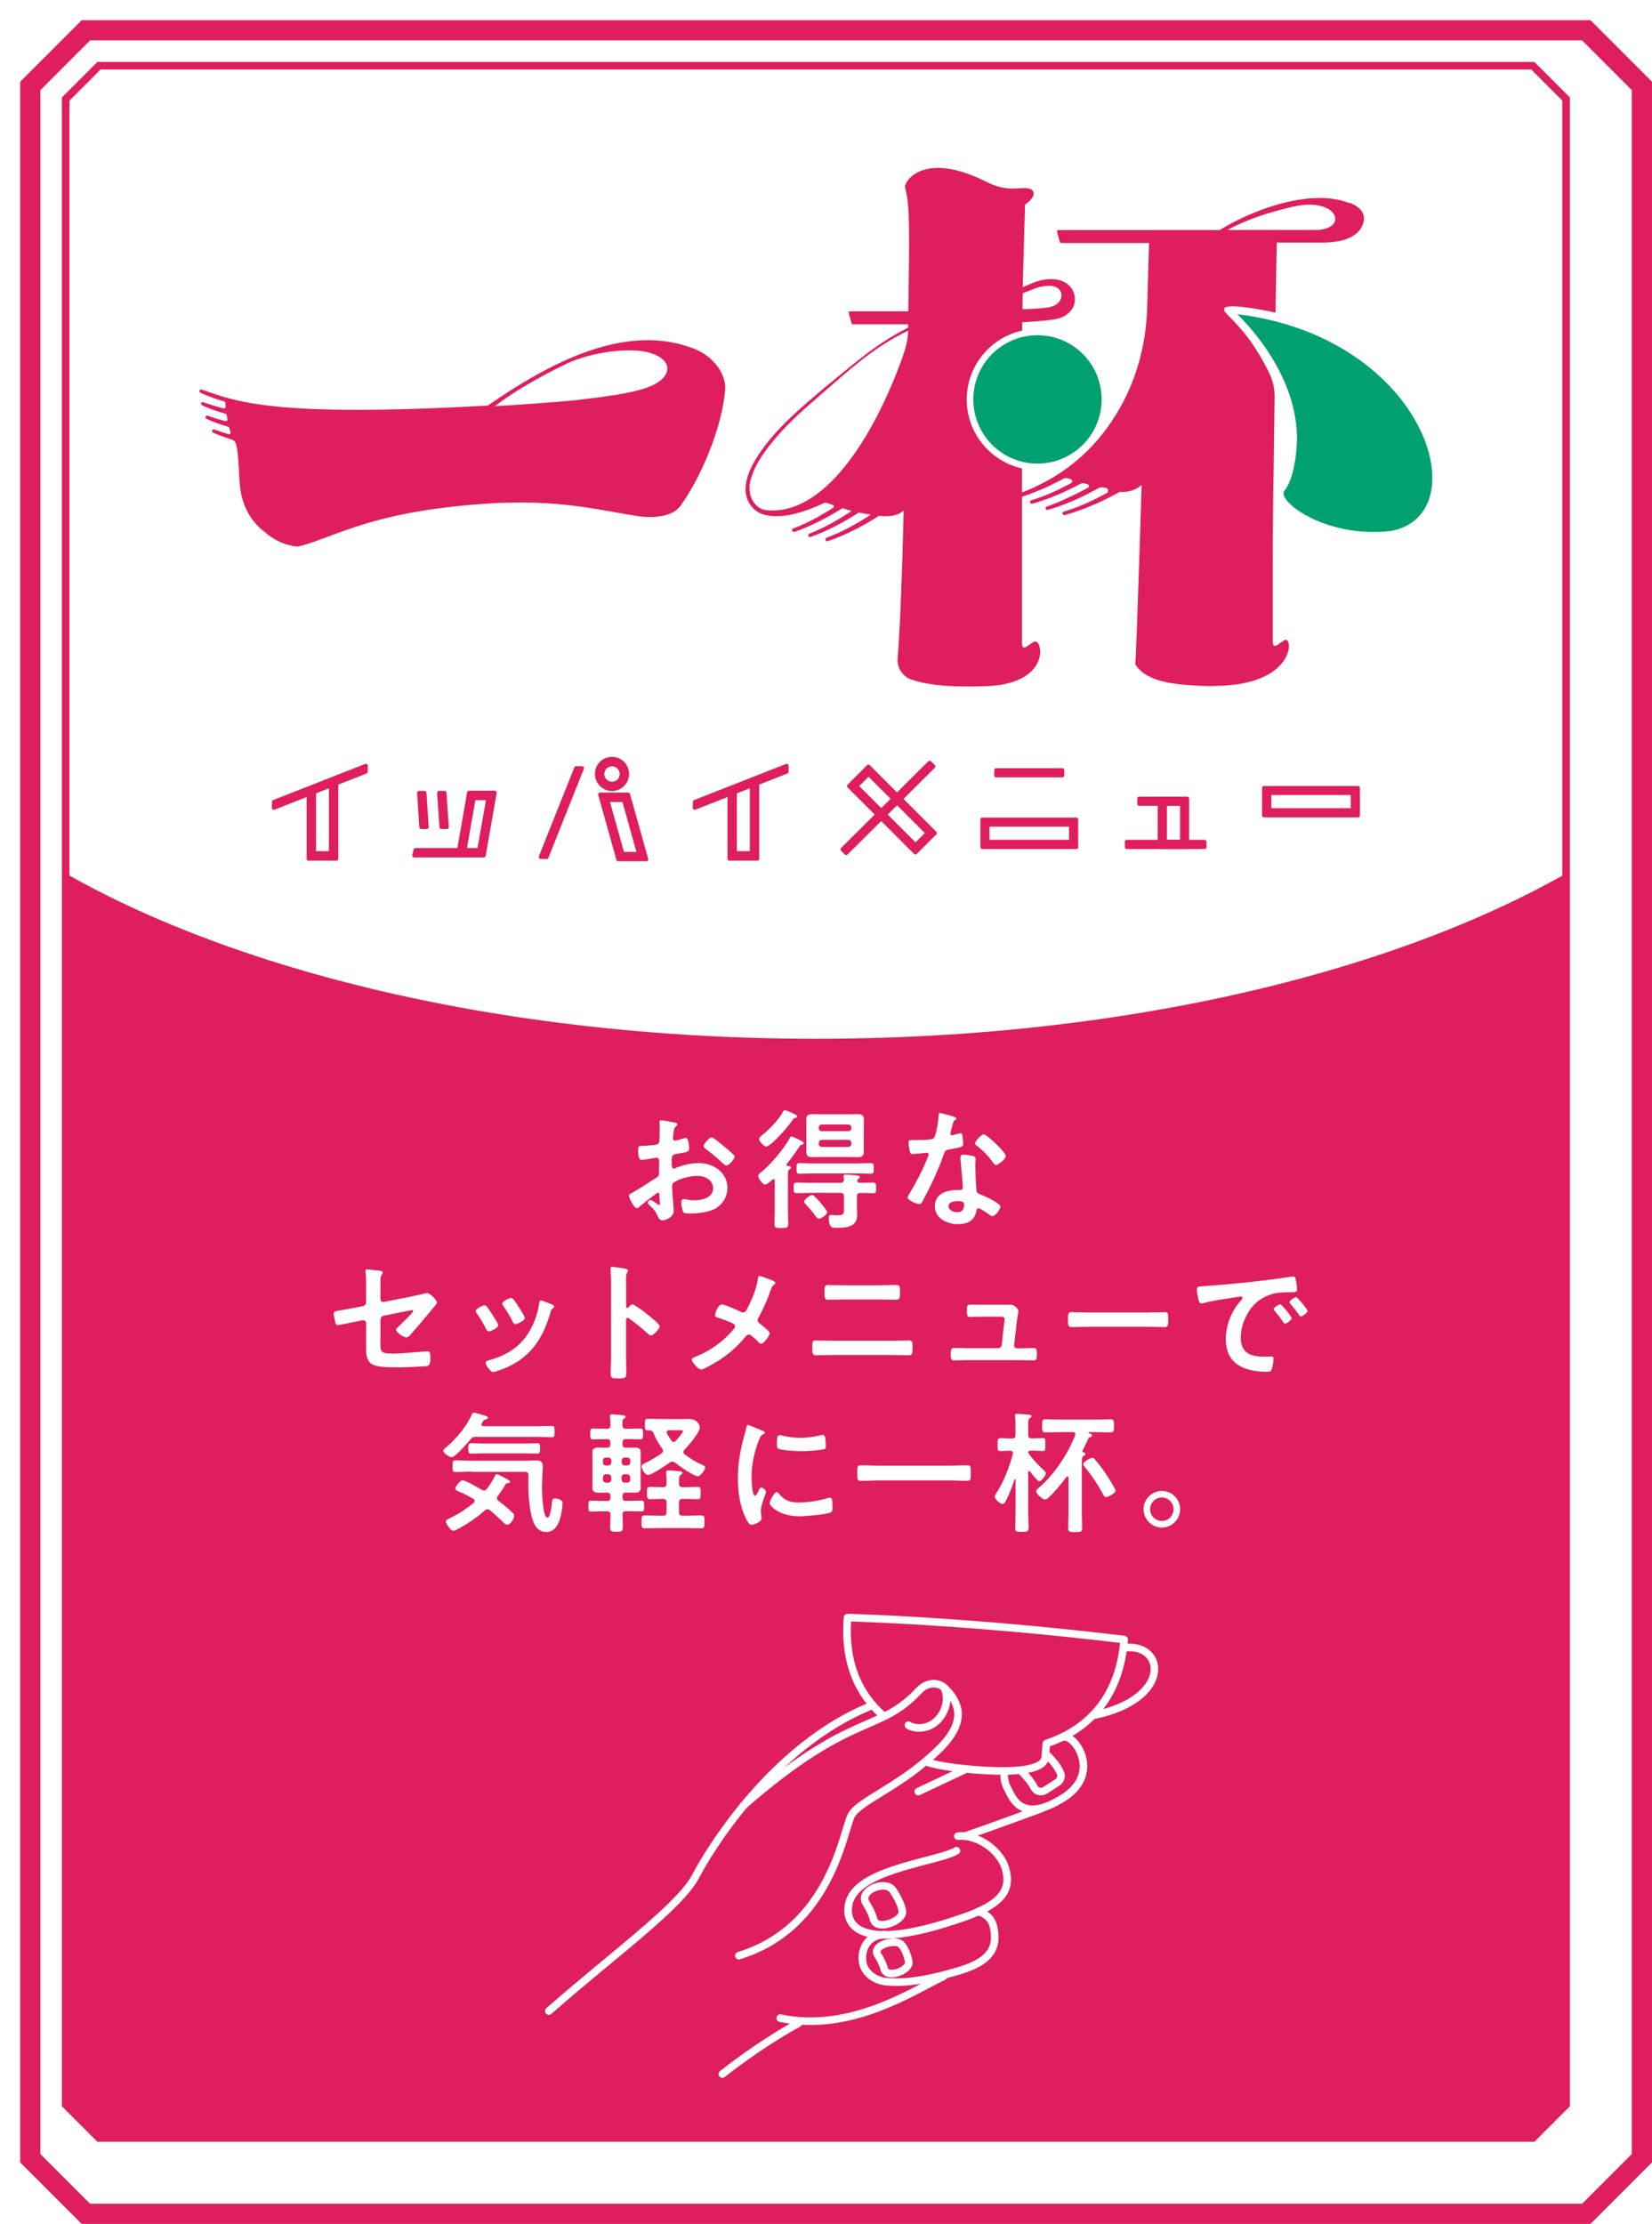
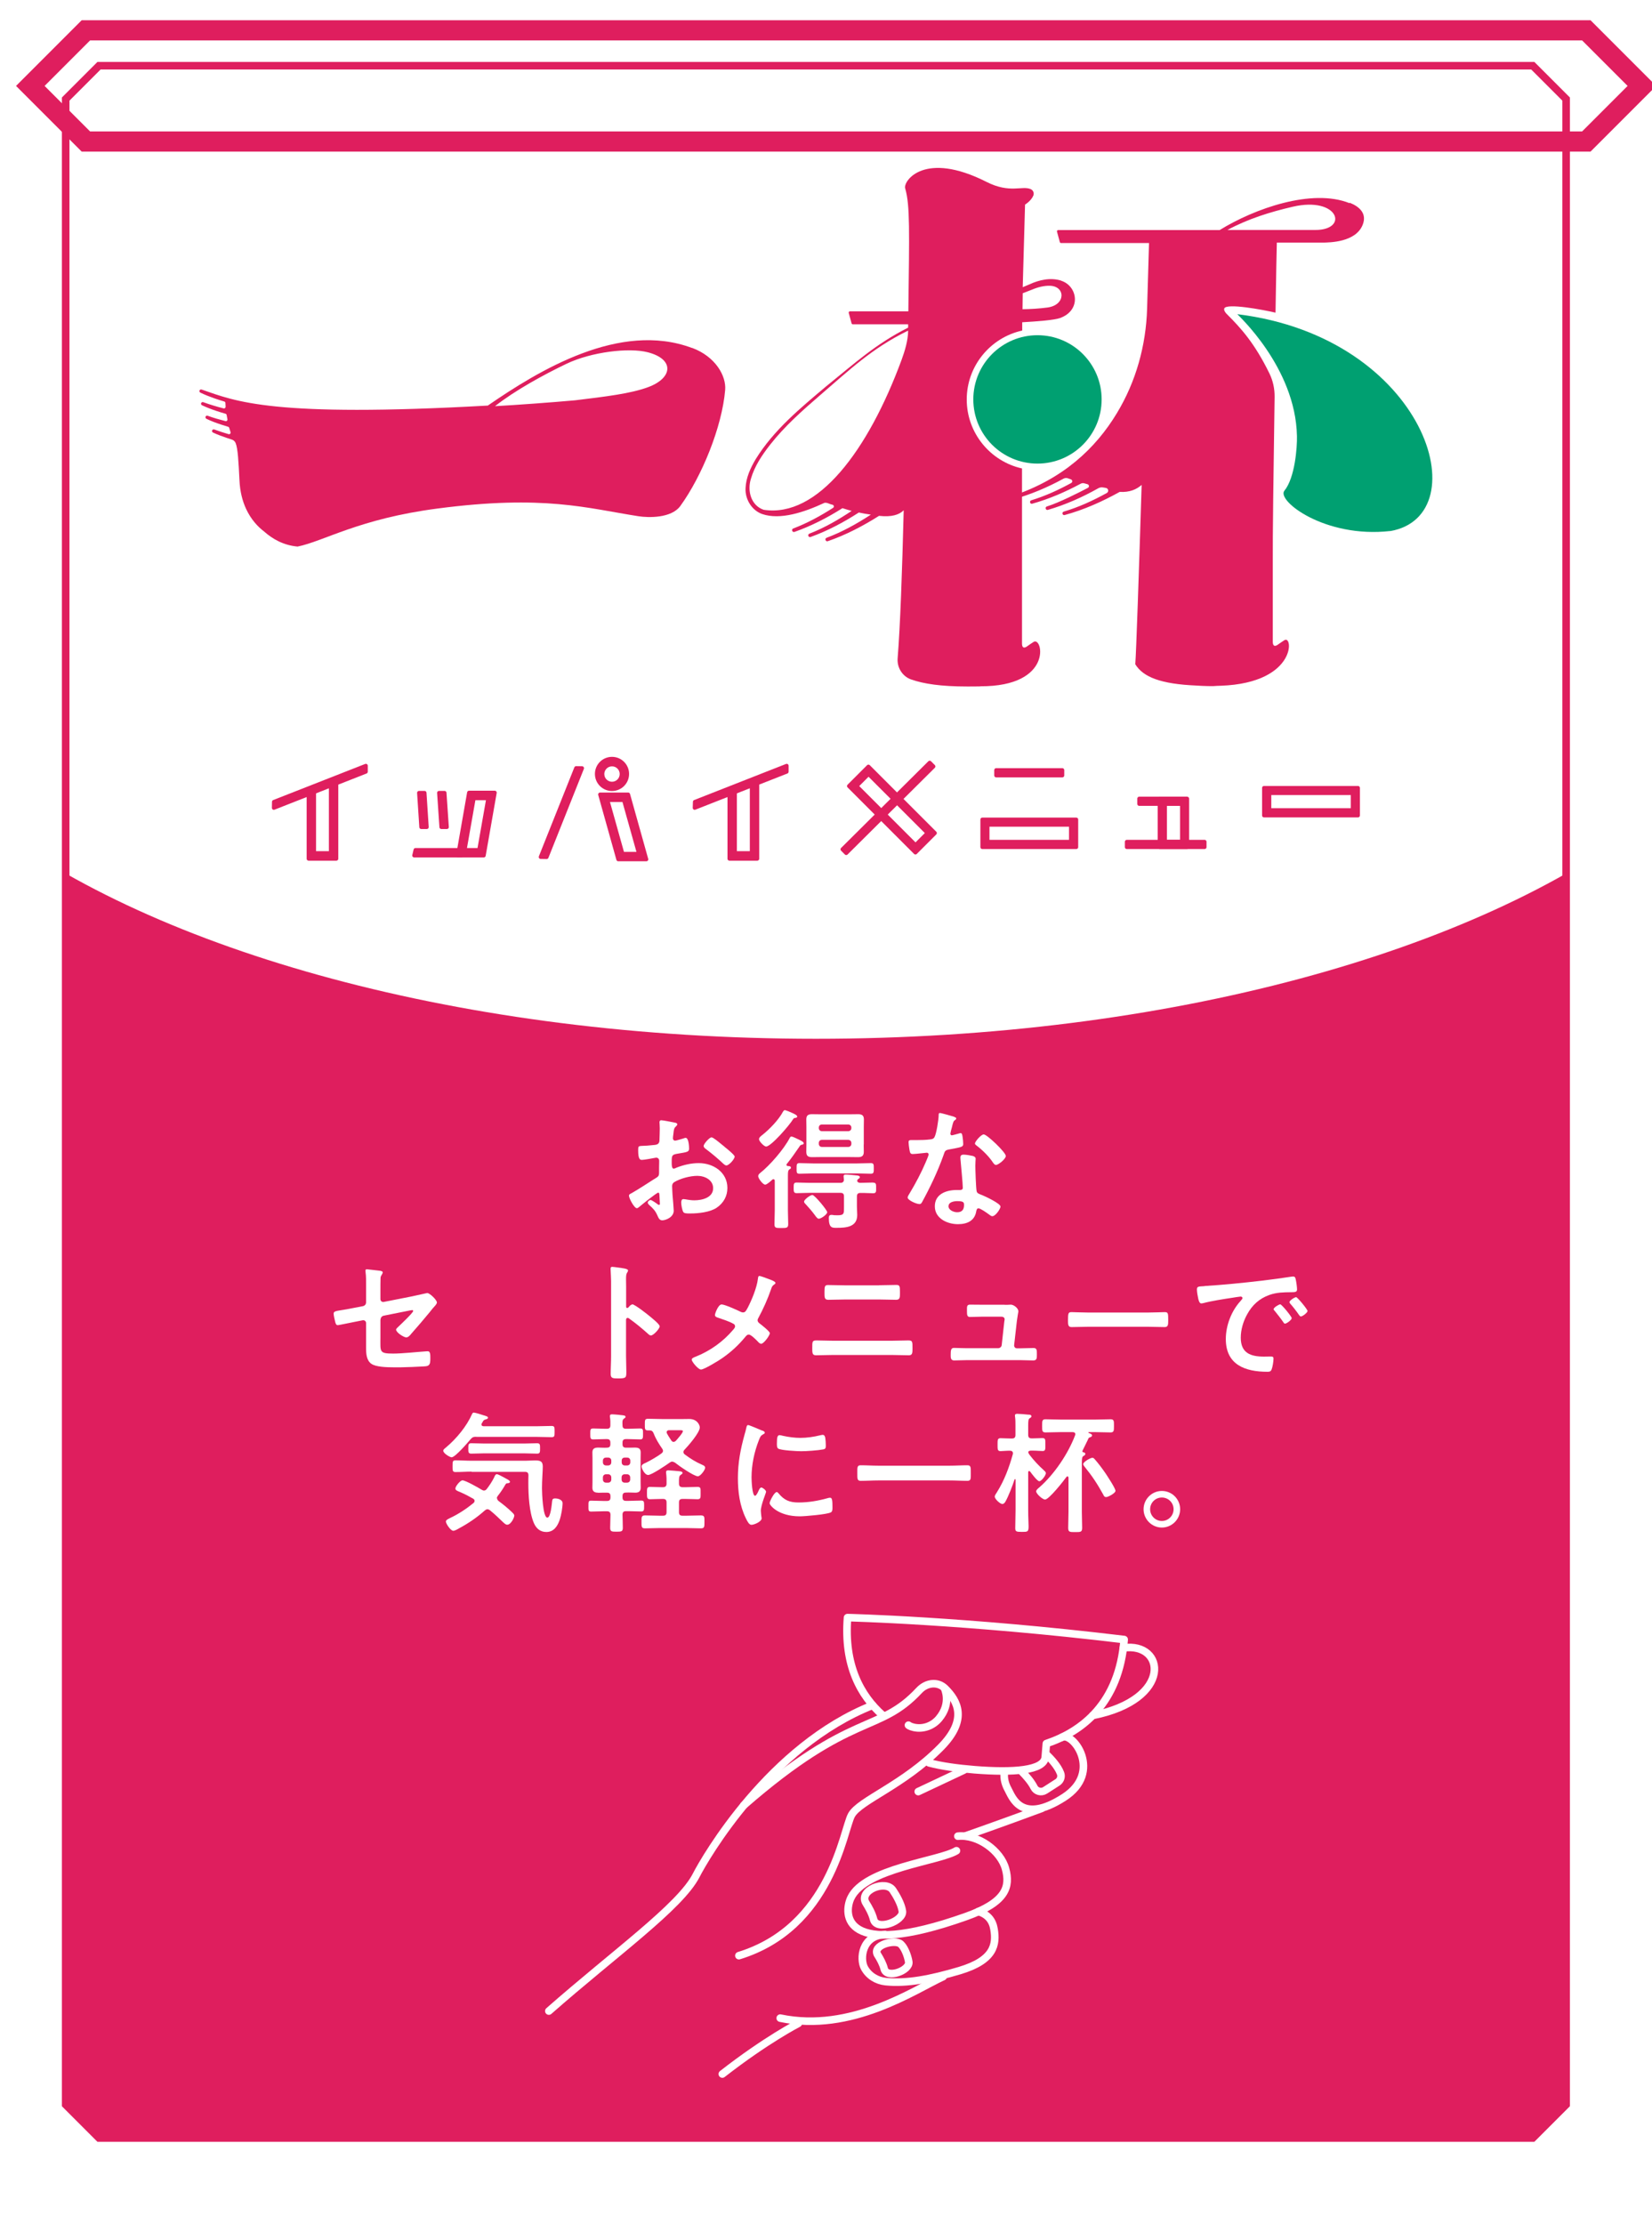
<svg xmlns="http://www.w3.org/2000/svg" id="_レイヤー_2" data-name="レイヤー 2" viewBox="0 0 163.5 220">
  <defs>
    <style>
      .cls-1, .cls-2, .cls-3 {
        fill: none;
      }

      .cls-2, .cls-4, .cls-5 {
        stroke: #df1e5e;
      }

      .cls-2, .cls-3 {
        stroke-width: .75px;
      }

      .cls-2, .cls-5 {
        stroke-miterlimit: 10;
      }

      .cls-4 {
        stroke-width: .38px;
      }

      .cls-4, .cls-6 {
        fill: #df1e5e;
      }

      .cls-4, .cls-3 {
        stroke-linecap: round;
        stroke-linejoin: round;
      }

      .cls-3 {
        stroke: #fff;
      }

      .cls-7 {
        fill: #00a071;
      }

      .cls-8, .cls-5 {
        fill: #fff;
      }

      .cls-5 {
        filter: url(#drop-shadow-1);
        stroke-width: 2px;
      }

      .cls-9 {
        clip-path: url(#clippath);
      }
    </style>
    <filter id="drop-shadow-1" x="0" y="0" width="163.5" height="220" filterUnits="userSpaceOnUse">
      <feOffset dx="2" dy="2" />
      <feGaussianBlur result="blur" stdDeviation="0" />
      <feFlood flood-color="#df1e5e" flood-opacity="1" />
      <feComposite in2="blur" operator="in" />
      <feComposite in="SourceGraphic" />
    </filter>
    <clipPath id="clippath">
      <path class="cls-1" d="M9.8,6.5h141.9c1.29,1.29,2.01,2.01,3.3,3.3v198.4c-1.29,1.29-2.01,2.01-3.3,3.3H9.8l-3.3-3.3V9.8c1.29-1.29,2.01-2.01,3.3-3.3Z" />
    </clipPath>
  </defs>
  <g id="fix">
    <g>
-       <path class="cls-5" d="M6.5,1h148.5c2.15,2.15,3.35,3.35,5.5,5.5v205c-2.15,2.15-3.35,3.35-5.5,5.5H6.5c-2.15-2.15-3.35-3.35-5.5-5.5V6.5c2.15-2.15,3.35-3.35,5.5-5.5Z" />
+       <path class="cls-5" d="M6.5,1h148.5c2.15,2.15,3.35,3.35,5.5,5.5c-2.15,2.15-3.35,3.35-5.5,5.5H6.5c-2.15-2.15-3.35-3.35-5.5-5.5V6.5c2.15-2.15,3.35-3.35,5.5-5.5Z" />
      <g class="cls-9">
        <path class="cls-6" d="M80.75,102.76c-34.87,0-65.39-8.64-82.17-21.57v140.81h164.35V81.19c-16.78,12.92-47.3,21.57-82.17,21.57Z" />
      </g>
      <g>
        <path class="cls-6" d="M68.48,34.42c-7.13-2.67-15.13,2.21-20.2,5.7-21.37,1.2-24.95-.42-28.31-1.58-.08-.04-.18,0-.22.08-.04.08,0,.18.08.22.47.23.95.41,1.43.58.31.11.62.2.94.3.06.02.1.07.11.14,0,.1.01.23.02.37,0,.11-.09.2-.2.17-.67-.17-1.34-.37-2-.61-.08-.04-.18,0-.22.08-.04.08,0,.18.08.22.47.22.94.4,1.42.56.3.1.6.19.91.28.06.02.1.06.11.12.02.14.05.28.08.43.02.11-.08.21-.19.18-.58-.15-1.23-.33-1.76-.53-.08-.04-.18,0-.21.08-.04.08,0,.18.08.22.47.23.94.4,1.42.56.24.08.49.16.73.23.05.01.08.05.1.09.04.12.1.3.14.45.03.12-.08.22-.19.19-.48-.14-.95-.29-1.41-.46-.08-.04-.18,0-.22.08-.04.08,0,.18.08.22.47.22.94.39,1.42.55.14.05.29.09.43.14.18.05.32.18.39.35.22.51.29,1.86.38,3.67.05,1.14.3,2.07.65,2.83h0s0,0,0,0c.49,1.06,1.17,1.78,1.79,2.25.83.74,1.91,1.36,3.31,1.49,2.59-.52,6.08-2.75,13.83-3.76,10.56-1.39,14.84-.03,19.92.76.96.15,3.24.21,4.13-1.01,2.12-2.92,4.13-7.8,4.44-11.48.12-1.38-.95-3.3-3.26-4.16ZM48.99,40.18c1.98-1.56,4.87-3.14,7.09-4.2,2.43-1.16,6.16-1.62,8.04-1.13,2.66.69,2.47,2.55.02,3.45-1.74.64-4.11.92-7.23,1.3-2.34.21-5.61.45-7.92.58Z" />
        <g>
          <path class="cls-6" d="M133.57,20.1c-3.71-1.49-9.42.53-12.86,2.66h-15.98c-.08,0-.14.07-.12.15l.28,1.03c.01.06.06.1.12.1h8.71s-.07,2.6-.19,6.5c-.11,3.64-1.1,7.21-2.99,10.33-2.11,3.5-5.35,6.53-10.35,8.19-.22.07-.13.4.09.34,1.74-.48,3.4-1.19,4.98-2.05.14-.07.29-.09.44-.03l.29.1c.16.06.18.28.03.36-1.26.69-2.57,1.29-3.95,1.71-.22.07-.13.4.09.34,1.68-.47,3.27-1.16,4.8-1.98.11-.06.24-.07.35-.04l.32.09c.17.05.2.28.04.36-.89.47-2.86,1.47-4.06,1.84-.22.07-.12.4.1.34,1.75-.51,3.41-1.25,4.99-2.14.14-.08.31-.11.47-.08l.29.05c.25.05.3.38.08.5-1.36.75-2.77,1.4-4.26,1.84-.22.07-.13.4.09.34,1.91-.52,3.72-1.33,5.45-2.29h0c.97.06,1.66-.24,2.17-.69-.27,8.68-.54,16.64-.63,17.74.78,1.27,2.52,1.96,6.07,2.11.72.05,1.49.07,2.26.04,0,0-.63,0-.63-.01,8.31.03,7.96-5.1,7.06-4.52-.19.12-.44.29-.62.42,0,0-.52.44-.53-.25v-7.83c-.02-2.53.07-8.98.18-16.41.01-.8-.16-1.59-.51-2.31-1.47-3.01-2.84-4.51-4.24-5.9-.13-.13-.3-.37-.23-.54.22-.54,3.78.12,5.07.42.06-3.53.11-6.58.13-6.93h4.62c.52-.02,3.19,0,3.88-1.77.43-1.1-.3-1.78-1.3-2.18ZM130.18,22.75h-8.7c2.04-1.1,4.22-1.78,6.47-2.3,4.53-1.05,5.59,2.3,2.23,2.3Z" />
          <path class="cls-7" d="M137.59,52.53c-6.48.73-11.28-3.02-10.47-3.99,1.04-1.27,1.27-4.29,1.24-5.4-.13-6.84-5.96-12.07-5.9-12.06,18.71,2.3,23.96,19.95,15.12,21.46Z" />
          <path class="cls-6" d="M105.02,27.76c-1.04-.33-2.19-.07-3.13.37-.22.09-.44.19-.67.28l.23-8.17s.59-.35.82-.89c.1-.25-.01-.53-.26-.64-.85-.37-2.07.45-4.36-.71-6.16-3.12-8.24-.11-8.07.61,0,.02.01.04.02.07.47,1.67.4,4.14.3,12.12h-5.78c-.08,0-.14.07-.12.15l.28,1.03c.01.06.06.1.12.1h5.48c0,.07,0,.16,0,.33-3.2,1.61-5.27,3.51-8.14,5.83-2.54,2.14-5.17,4.31-6.94,7.17-.52.87-.97,1.84-1.01,2.88-.06,1.08.6,2.19,1.64,2.56,1.8.62,4.2-.19,6.15-1.1.1-.03.2-.02.3.01.17.06.38.15.51.17.15.03.19.23.06.31-1.25.8-2.55,1.51-3.94,2.04-.22.08-.1.41.12.34,1.67-.59,3.25-1.4,4.75-2.35.27.09.58.18.91.27-1.32.88-2.7,1.68-4.18,2.25-.22.09-.1.41.12.33,1.69-.61,3.27-1.45,4.77-2.42.36.08.76.15,1.19.21-1.38.9-2.83,1.71-4.38,2.29-.22.08-.1.4.11.34,1.8-.62,3.48-1.5,5.08-2.51h0c1.26.14,2-.11,2.44-.55-.15,6.01-.34,11.42-.6,14.65-.07.92.48,1.79,1.35,2.09,1.24.43,2.93.69,5.52.69h0c.43,0,.87,0,1.3-.01,0,0,0,0,0-.01,7.28.03,6.19-4.97,5.29-4.39-.19.12-.44.29-.62.42,0,0-.52.44-.53-.25v-17.33c-3.12-.69-5.47-3.49-5.47-6.82s2.35-6.13,5.49-6.82v-.82c1.6-.09,3.19-.22,3.75-.42,2.14-.78,1.73-3.18.1-3.69ZM75.58,50.43c-1.26-.43-1.64-1.88-1.26-3.07.36-1.25,1.11-2.36,1.91-3.38,1.43-1.82,3.18-3.37,4.93-4.88,2.97-2.56,5.17-4.65,8.59-6.33,0,0,.13-.06.13-.06-.01.96-.32,1.99-.65,2.89-3.31,8.97-8.31,15.65-13.65,14.83ZM103.68,30.42c-.85.11-1.67.16-2.48.17l.02-1.58c.3-.12.6-.23.9-.35.59-.25,1.21-.41,1.81-.39,1.53.06,1.56,1.9-.25,2.15Z" />
          <circle class="cls-7" cx="102.68" cy="39.51" r="6.35" />
        </g>
      </g>
      <g>
        <g>
          <g>
            <polygon class="cls-4" points="27.11 79.32 36.21 75.75 36.21 76.34 27.1 79.92 27.11 79.32" />
            <polygon class="cls-4" points="33.29 84.95 30.54 84.95 30.54 78.1 31.09 78.1 31.09 84.39 32.74 84.39 32.74 77.32 33.29 77.32 33.29 84.95" />
          </g>
          <g>
            <polygon class="cls-4" points="68.77 79.32 77.86 75.75 77.86 76.34 68.75 79.92 68.77 79.32" />
            <polygon class="cls-4" points="74.95 84.95 72.19 84.95 72.19 78.1 72.74 78.1 72.74 84.39 74.4 84.39 74.4 77.32 74.95 77.32 74.95 84.95" />
          </g>
          <g>
            <polygon class="cls-4" points="57.61 75.99 54.1 84.79 53.51 84.78 57.02 75.98 57.61 75.99" />
            <path class="cls-4" d="M63.97,85.01h-2.78l-1.8-6.42h2.78l1.8,6.42ZM61.61,84.46h1.63l-1.49-5.31h-1.63l1.49,5.31Z" />
            <path class="cls-4" d="M60.57,78.06c-.83,0-1.5-.67-1.5-1.5s.67-1.5,1.5-1.5,1.5.67,1.5,1.5-.67,1.5-1.5,1.5ZM60.57,75.62c-.52,0-.95.42-.95.95s.42.95.95.95.95-.42.95-.95-.42-.95-.95-.95Z" />
          </g>
          <g>
            <g>
              <polygon class="cls-4" points="45.66 84.63 40.99 84.63 41.12 84.08 45.66 84.08 45.66 84.63" />
              <path class="cls-4" d="M47.88,84.63h-2.55l1.09-6.22h2.55l-1.09,6.22ZM45.99,84.08h1.43l.9-5.11h-1.43l-.9,5.11Z" />
            </g>
            <polygon class="cls-4" points="41.69 81.82 41.47 78.43 42.02 78.43 42.24 81.82 41.69 81.82" />
            <polygon class="cls-4" points="43.68 81.82 43.45 78.43 44 78.43 44.23 81.82 43.68 81.82" />
          </g>
        </g>
        <g>
          <g>
            <rect class="cls-4" x="81.8" y="79.65" width="12.17" height=".53" transform="translate(-30.79 85.14) rotate(-44.8)" />
            <path class="cls-4" d="M90.6,84.34l-6.58-6.58,1.93-1.93,6.58,6.58-1.93,1.93ZM84.77,77.76l5.84,5.84,1.19-1.19-5.84-5.84-1.19,1.19Z" />
          </g>
          <path class="cls-4" d="M134.4,80.67h-9.3v-2.73h9.3v2.73ZM125.63,80.14h8.25v-1.68h-8.25v1.68Z" />
          <g>
            <path class="cls-4" d="M106.52,83.8h-9.3v-2.73h9.3v2.73ZM97.74,83.27h8.25v-1.68h-8.25v1.68Z" />
            <rect class="cls-4" x="98.59" y="76.18" width="6.55" height=".53" />
          </g>
          <g>
            <path class="cls-4" d="M117.5,83.8h-2.73v-4.79h2.73v4.79ZM115.3,83.27h1.68v-3.74h-1.68v3.74Z" />
            <rect class="cls-4" x="112.75" y="79" width="4.68" height=".53" />
            <rect class="cls-4" x="111.52" y="83.27" width="7.7" height=".53" />
          </g>
        </g>
      </g>
      <path class="cls-2" d="M9.8,6.5h141.9c1.29,1.29,2.01,2.01,3.3,3.3v198.4c-1.29,1.29-2.01,2.01-3.3,3.3H9.8l-3.3-3.3V9.8c1.29-1.29,2.01-2.01,3.3-3.3Z" />
      <g>
        <path class="cls-3" d="M87.37,169.69c-2.22-1.96-3.86-4.99-3.49-9.67h0s11.52.26,27.38,2.17h0c-.5,6.32-4.16,9.1-7.7,10.29l-.11,1.34c-.11,1.35-3.21,1.55-6.99,1.25-1.73-.14-3.31-.36-4.5-.68" />
        <path class="cls-3" d="M73.13,193.46c9.15-2.81,10.33-12.43,11.14-13.9.81-1.47,5.13-2.94,8.85-6.72,2.7-2.74,1.66-4.59.41-5.82-.74-.72-1.85-.56-2.56.2-4.05,4.34-6.58,1.96-17.37,11.38" />
        <path class="cls-3" d="M86.37,168.69c-10.19,4.03-16.56,15.05-17.47,16.83-1.57,3.07-8.04,7.67-14.58,13.42" />
        <path class="cls-3" d="M94.8,181.64c1.99-.2,4.24,1.45,4.72,3.23s.08,3.3-3.91,4.72c-12.22,4.34-12.15-.26-11.4-1.84,1.4-2.95,8.75-3.63,10.45-4.67" />
        <path class="cls-3" d="M96.83,189.09c.93.29,1.41.88,1.55,1.75.25,1.51.04,3.07-3.41,4.1-2.87.85-5.22,1.3-7.31,1.09-.88-.09-1.69-.58-2.11-1.37-.47-.87-.28-3.21,2.05-3.29" />
        <path class="cls-3" d="M95.6,181.6s3.52-1.23,7.51-2.71" />
        <line class="cls-3" x1="95.4" y1="175.1" x2="90.88" y2="177.23" />
        <path class="cls-3" d="M93.35,195.53c-2.87,1.33-9.09,5.58-16.13,4.11" />
        <path class="cls-3" d="M79.01,200.16s-3.17,1.62-7.52,5.01" />
        <path class="cls-3" d="M111.18,163.02c4.14-.63,4.97,5.1-3.03,6.68" />
        <path class="cls-3" d="M105.1,171.86c1.08-.59,4.09,3.45.19,5.95-4.24,2.72-5.11-.05-5.53-.81-.21-.38-.46-1-.35-1.72" />
        <path class="cls-3" d="M93.48,167.03s.73,1.46-.56,2.99c-.6.71-1.55,1.06-2.47.86-.41-.09-.54-.22-.54-.22" />
        <path class="cls-3" d="M103.57,173.56c.41.39,1.12,1.14,1.39,1.86.13.33,0,.71-.3.9l-1.23.79c-.38.24-.89.1-1.09-.3-.29-.58-.82-1.16-1.18-1.53" />
        <path class="cls-3" d="M85.71,188.26c.27.43.61,1.04.75,1.61.3,1.19,2.99.16,2.85-.81-.11-.74-.62-1.59-.94-2.07-.72-1.08-3.44.03-2.66,1.27Z" />
        <path class="cls-3" d="M86.87,193.39c.23.37.52.89.64,1.38.26,1.02,2.56.15,2.43-.69-.1-.63-.43-1.45-.8-1.77-.56-.5-2.89.11-2.27,1.09Z" />
      </g>
      <g>
        <path class="cls-8" d="M65.15,117.98c-.16,0-1.7,1.25-1.92,1.44-.05.04-.13.1-.2.1-.26,0-.78-.98-.78-1.24,0-.14.14-.18.3-.27.73-.42,1.42-.88,2.13-1.33.49-.3.55-.31.55-.71v-.44c0-.2.01-.39.01-.58v-.13c0-.17-.12-.3-.29-.3-.03,0-.05.01-.08.01-.25.05-1.13.21-1.33.21-.17,0-.38-.01-.38-.96,0-.35.03-.4.27-.42.4-.01.86-.04,1.26-.09.17-.01.36-.03.48-.16.1-.12.1-.25.1-.39.01-.36.03-.73.03-1.09,0-.26-.03-.56-.03-.61,0-.1.04-.2.17-.2.2,0,1.07.18,1.33.23.08.01.26.05.26.17,0,.08-.08.16-.13.21-.19.16-.21.31-.25.71-.01.08-.03.18-.04.3,0,.05-.01.13-.01.18,0,.12.1.22.22.22.09,0,.69-.18.82-.22.06-.03.16-.06.22-.06.3,0,.34.84.34,1.07,0,.34-.22.34-1.21.51-.48.09-.51.18-.51.78v.18c0,.22.03.51.2.51.06,0,.25-.08.32-.12.69-.26,1.4-.43,2.16-.43,1.44,0,2.83.9,2.83,2.46,0,.81-.38,1.48-1.04,1.94s-1.83.58-2.61.58h-.16c-.21,0-.48-.01-.55-.14-.12-.18-.21-.71-.21-.94,0-.17.04-.34.23-.34.16,0,.58.12,1.07.12.75,0,1.86-.25,1.86-1.2,0-.82-.83-1.22-1.56-1.22s-1.68.26-2.29.62c-.14.09-.21.22-.21.4,0,.16.03.68.04.86.03.27.12,1.44.12,1.57,0,.64-.79.95-1.14.95-.29,0-.38-.27-.48-.49-.21-.47-.42-.68-.79-1.01-.06-.07-.16-.14-.16-.25,0-.14.16-.26.29-.26.09,0,.55.31.66.4.04.04.1.08.16.08.08,0,.09-.05.09-.1,0-.01-.03-.55-.03-.57,0-.07-.01-.13-.01-.18-.01-.23-.01-.36-.14-.36ZM71.71,113.45c.35.27,1,.82,1,.96,0,.25-.56.88-.82.88-.1,0-.21-.09-.29-.16-.55-.52-1.12-1-1.73-1.46-.09-.06-.23-.17-.23-.31,0-.2.57-.85.78-.85.16,0,.69.44.98.68.1.08.21.17.31.25Z" />
        <path class="cls-8" d="M77.84,115.23c0,.08.05.1.13.12.1,0,.31.01.31.16,0,.09-.06.12-.16.18-.13.1-.14.27-.14.65v3.39c0,.46.03.9.03,1.35,0,.39-.14.4-.68.4s-.68,0-.68-.38c0-.47.03-.92.03-1.38v-2.9c0-.09-.04-.17-.13-.17-.05,0-.08.01-.12.05-.13.13-.53.49-.7.49-.22,0-.69-.61-.69-.84,0-.14.09-.22.18-.3.98-.77,2.37-2.38,2.94-3.48.04-.08.08-.14.18-.14s.48.18.7.29c.13.07.51.22.51.38,0,.09-.12.13-.19.14-.14.03-.14.04-.27.23-.4.58-.77,1.12-1.21,1.66-.03.03-.04.05-.04.09ZM78.7,110.59c-.12.01-.14.03-.21.13-.36.6-2.18,2.7-2.67,2.7-.19,0-.7-.51-.7-.73,0-.18.23-.34.36-.44.71-.57,1.59-1.48,2.02-2.29.08-.12.12-.14.19-.14s.62.22.75.29c.18.09.46.2.46.35,0,.09-.13.12-.21.13ZM86.41,116.99c.32,0,.3.18.3.53,0,.33.03.52-.29.52-.42,0-.83-.04-1.25-.03-.26,0-.36.1-.36.36v1.01c0,.27.03.53.03.81,0,1.21-1.12,1.27-2.04,1.27-.43,0-.77.04-.77-.99,0-.2.08-.29.27-.29.06,0,.17.01.23.03.13.01.25.01.36.01.68,0,.64-.2.64-.81v-1.05c0-.26-.1-.36-.35-.36h-3.07c-.42,0-.84.03-1.26.03-.3,0-.3-.17-.3-.52,0-.38,0-.53.3-.53.43,0,.84.03,1.26.03h3.07c.21,0,.34-.09.34-.31,0-.1-.03-.26-.03-.33,0-.16.09-.18.22-.18.26,0,.74.05,1.01.08.13.01.38.03.38.18,0,.09-.08.13-.16.18-.05.04-.1.1-.1.17,0,.17.19.21.32.21.42,0,.82-.03,1.24-.03ZM80.49,116.08c-.46,0-.92.03-1.38.03-.29,0-.27-.16-.27-.53s0-.52.27-.52c.46,0,.92.03,1.38.03h4.33c.46,0,.91-.03,1.37-.03.29,0,.29.14.29.52s0,.53-.29.53c-.46,0-.91-.03-1.37-.03h-4.33ZM81.04,120.56c-.12,0-.21-.1-.42-.39-.25-.34-.56-.7-.85-1.01-.08-.08-.19-.18-.19-.29,0-.21.62-.66.82-.66.23,0,1.47,1.51,1.47,1.7,0,.23-.61.65-.83.65ZM85.48,113.22c0,.25.01.48.01.73,0,.39-.19.52-.57.52-.27,0-.56-.01-.85-.01h-2.86c-.27,0-.56.01-.83.01-.38,0-.58-.1-.58-.52,0-.25.01-.48.01-.73v-1.75c0-.25-.01-.48-.01-.73,0-.4.18-.52.56-.52.29,0,.57.01.86.01h2.86c.29,0,.56-.01.85-.01.38,0,.57.12.57.52,0,.25-.01.48-.01.73v1.75ZM84.26,111.55c0-.18-.13-.31-.31-.31h-2.6c-.2,0-.31.13-.31.31v.04c0,.18.12.31.31.31h2.6c.18,0,.31-.13.31-.31v-.04ZM81.35,112.76c-.2,0-.31.13-.31.31v.08c0,.18.12.31.31.31h2.6c.18,0,.31-.13.31-.31v-.08c0-.18-.13-.31-.31-.31h-2.6Z" />
        <path class="cls-8" d="M94.43,110.48c.06.03.21.07.21.16s-.09.14-.21.23c-.1.09-.2.55-.23.69-.04.1-.14.52-.14.58,0,.09.05.17.14.17s.62-.16.74-.19c.04-.01.09-.03.13-.03.16,0,.17.23.2.39.03.18.06.51.06.69,0,.29-.16.31-1.35.53-.47.08-.46.17-.61.6-.57,1.6-1.31,3.15-2.12,4.63-.08.13-.12.18-.26.18-.29,0-1.16-.38-1.16-.65,0-.12.17-.36.23-.47.53-.87,1.16-2.07,1.55-3,.06-.14.3-.69.3-.79,0-.08-.07-.17-.18-.17-.1,0-1.1.13-1.4.13-.22,0-.27-.12-.32-.42-.03-.16-.09-.62-.09-.75,0-.17.09-.21.23-.21h.6c.44,0,.9-.01,1.34-.07.17-.03.29-.04.39-.21.2-.33.42-1.77.42-2.18,0-.09,0-.22.12-.22.14,0,1.22.31,1.43.38ZM96.3,114.36c.14.04.26.12.26.27,0,.03-.03.42-.03.69,0,.38.06,2.25.13,2.52.04.2.21.25.4.33.04.01.09.04.13.05.3.12,1.83.83,1.83,1.14,0,.21-.48.95-.81.95-.13,0-.25-.12-.34-.18-.19-.14-.83-.6-1.04-.6-.14,0-.19.18-.21.3-.16.95-.92,1.27-1.81,1.27-1.05,0-2.29-.56-2.29-1.77s1.13-1.61,2.16-1.61h.34c.16,0,.27-.06.27-.22,0-.42-.19-2.3-.23-2.81,0-.07-.01-.12-.01-.18,0-.21.12-.29.31-.29.25,0,.69.08.92.13ZM93.87,119.31c0,.4.52.61.86.61.47,0,.68-.25.68-.7,0-.26-.01-.4-.66-.4-.31,0-.87.08-.87.49ZM99.55,114.34c0,.31-.74.9-.98.9-.13,0-.22-.14-.29-.23-.4-.61-1.04-1.24-1.62-1.68-.05-.04-.17-.12-.17-.21,0-.18.6-.9.87-.9.33,0,2.18,1.78,2.18,2.12Z" />
        <path class="cls-8" d="M37.65,132.37c0,1.35-.13,1.53,1.26,1.53.94,0,2.31-.16,3.25-.22.05,0,.13-.01.18-.01.25,0,.25.35.25.65,0,.33.01.64-.22.77-.13.07-.3.07-.43.08-.48.03-1.87.09-2.3.09h-.64c-.78,0-1.82-.04-2.25-.35-.48-.34-.52-.99-.52-1.57v-2.46c0-.18-.16-.31-.35-.27l-.66.13c-.22.04-1.7.35-1.78.35-.17,0-.21-.13-.26-.3-.05-.2-.16-.66-.16-.84,0-.22.19-.26.86-.36.29-.05.64-.1,1.1-.2l.94-.18c.18-.04.31-.18.31-.38v-1.68c0-.44.01-.88-.05-1.3,0-.04-.01-.1-.01-.16,0-.09.04-.13.14-.13.06,0,1.09.13,1.23.14.09.01.34.04.34.17,0,.06-.08.21-.12.27-.09.14-.1.2-.1.36-.01.38-.01.74-.01,1.12v.9c0,.18.16.31.34.27l2.79-.55c.17-.04,1.48-.33,1.5-.33.25,0,.96.68.96.94,0,.09-.08.18-.13.26-.21.22-.4.46-.58.69-.6.73-1.2,1.43-1.81,2.12-.13.16-.3.38-.52.38-.23,0-1-.48-1-.77,0-.09.14-.2.23-.29.21-.2,1.46-1.38,1.46-1.55,0-.07-.04-.09-.09-.09-.08,0-.36.06-.46.08l-2.35.47c-.23.05-.31.2-.34.42v1.79Z" />
-         <path class="cls-8" d="M48.18,129.24c.14.17.44.64.57.84.12.18.56.86.56,1.03,0,.27-.78.6-.94.6-.13,0-.19-.12-.25-.22-.27-.55-.58-1.07-.94-1.57-.04-.07-.1-.14-.1-.23,0-.23.7-.56.87-.56.1,0,.16.05.22.12ZM54.61,129.03c.1.04.23.1.23.23,0,.09-.09.14-.16.2-.1.08-.12.12-.17.27-.39,1.34-.88,2.56-1.78,3.64-.95,1.12-2.15,1.82-3.54,2.26-.09.03-.31.1-.4.1-.25,0-.73-.71-.73-.9,0-.14.08-.19.21-.23,1.68-.46,3.09-1.22,4.03-2.74.56-.9.92-1.91,1.07-2.95.01-.12.03-.26.17-.26.12,0,.91.31,1.07.38ZM51.36,129.32c.12.18.58.9.58,1.07,0,.26-.75.6-.94.6-.13,0-.21-.14-.26-.25-.27-.55-.57-1.03-.91-1.53-.05-.07-.12-.16-.12-.26,0-.22.7-.55.87-.55.18,0,.43.36.65.73l.12.2Z" />
        <path class="cls-8" d="M62.56,129.02c.26,0,1.56,1.03,1.82,1.25.18.16.91.72.91.94s-.61.9-.87.9c-.1,0-.21-.09-.29-.17-.7-.62-1.12-.97-1.88-1.52-.04-.03-.08-.05-.13-.05-.12,0-.16.1-.16.21v3.55c0,.52.03,1.03.03,1.55,0,.6-.01.68-.81.68-.52,0-.74-.01-.74-.44,0-.58.04-1.17.04-1.76v-7.41c0-.34-.03-.69-.04-1.01,0-.07-.01-.18-.01-.23,0-.13.04-.19.17-.19.08,0,.35.04.44.05.59.08,1.12.13,1.12.31,0,.05-.04.13-.06.17-.12.14-.14.34-.14.69,0,.2.01.44.01.77v1.95c0,.1.06.13.1.13.05,0,.08-.01.12-.05.09-.1.23-.29.38-.29Z" />
        <path class="cls-8" d="M73.96,129.45c.42-.79.95-2.07,1.05-2.94.01-.1.03-.29.14-.29s.71.22.91.3c.25.09.69.25.69.39,0,.08-.08.13-.14.17-.19.13-.22.23-.3.46-.32.94-.78,1.96-1.25,2.83-.04.08-.08.14-.08.23,0,.17.12.26.25.36.17.13.96.75.96.92,0,.23-.6,1.05-.85,1.05-.13,0-.25-.12-.32-.2-.17-.18-.69-.71-.91-.71-.16,0-.23.1-.33.21-.68.83-1.43,1.52-2.31,2.13-.31.22-1.78,1.12-2.09,1.12-.29,0-.92-.79-.92-.97,0-.16.21-.23.38-.3.04-.01.08-.03.1-.04,1.39-.57,2.63-1.46,3.6-2.6.08-.09.21-.23.21-.36,0-.12-.06-.21-.17-.26-.44-.25-1.07-.44-1.55-.61-.13-.04-.27-.1-.27-.26,0-.14.32-1.04.66-1.04.31,0,1.57.57,1.91.74.08.03.12.05.2.05.26,0,.32-.21.43-.39Z" />
        <path class="cls-8" d="M88.33,132.63c.52,0,1.04-.03,1.56-.03.43,0,.42.12.42.79,0,.43,0,.68-.36.68-.53,0-1.08-.03-1.61-.03h-5.98c-.53,0-1.08.03-1.61.03-.36,0-.36-.25-.36-.69,0-.66-.01-.78.42-.78.52,0,1.04.03,1.56.03h5.98ZM87.03,127.14c.56,0,1.12-.03,1.68-.03.34,0,.36.13.36.73,0,.51.01.74-.39.74-.55,0-1.09-.03-1.64-.03h-3.41c-.55,0-1.09.03-1.64.03-.4,0-.39-.23-.39-.75,0-.6.04-.71.36-.71.56,0,1.12.03,1.68.03h3.38Z" />
        <path class="cls-8" d="M99.42,129.08c.16,0,.31,0,.44-.01.05,0,.13-.01.18-.01.3,0,.75.36.75.66,0,.1-.04.17-.06.36-.04.25-.08.53-.09.6l-.27,2.39c-.01.17.1.31.27.31h.35c.43,0,.86-.03,1.3-.03.34,0,.33.22.33.65,0,.36,0,.58-.36.58-.42,0-.84-.03-1.26-.03h-5.32c-.44,0-.94.03-1.25.03-.35,0-.34-.3-.34-.56,0-.44.03-.68.32-.68.22,0,.91.03,1.26.03h3.11c.18,0,.34-.13.36-.31l.25-2.28s.04-.23.04-.26c0-.21-.18-.27-.35-.27h-1.81c-.44,0-.95.03-1.27.03-.3,0-.3-.22-.3-.64,0-.34-.03-.58.29-.58.22,0,.77.01,1.29.01h2.15Z" />
        <path class="cls-8" d="M113.65,129.84c.6,0,1.44-.04,1.61-.04.35,0,.36.1.36.82,0,.42-.01.66-.35.66-.55,0-1.09-.03-1.62-.03h-5.98c-.53,0-1.08.03-1.62.03-.34,0-.35-.25-.35-.65,0-.73.03-.83.36-.83.17,0,1.07.04,1.61.04h5.98Z" />
        <path class="cls-8" d="M119.2,127.22c1.9-.12,3.8-.31,5.68-.53.99-.12,1.98-.25,2.95-.4.05-.01.12-.01.17-.01.19,0,.22.17.25.33.05.22.12.73.12.95,0,.29-.27.26-.58.27-.75.01-1.42.01-2.16.27-1,.36-1.7,1-2.21,1.94-.38.69-.62,1.5-.62,2.29,0,1.51.96,1.87,2.29,1.87.22,0,.51-.01.65-.01.19,0,.3.01.3.22,0,.26-.09.83-.19,1.07-.09.2-.2.22-.42.22-2.21,0-4.11-.7-4.11-3.24,0-1.33.55-2.76,1.43-3.73.14-.16.22-.25.22-.31,0-.12-.1-.16-.19-.16s-.69.1-.82.12c-.87.13-2.04.31-2.87.53-.07.01-.13.03-.2.03-.18,0-.25-.29-.29-.43-.05-.22-.14-.71-.14-.94,0-.34.18-.3.75-.34ZM127.84,130.39c0,.2-.52.55-.66.55-.09,0-.13-.09-.18-.16-.26-.38-.55-.74-.83-1.09-.04-.04-.12-.12-.12-.18,0-.16.52-.48.66-.48s1.13,1.21,1.13,1.36ZM129.41,129.68c0,.18-.51.55-.66.55-.09,0-.14-.1-.2-.17-.21-.31-.58-.79-.84-1.08-.04-.04-.09-.12-.09-.17,0-.16.51-.49.66-.49.13,0,1.13,1.21,1.13,1.37Z" />
        <path class="cls-8" d="M47.12,142.13c-.27,0-.38.05-.56.26-.26.31-1.51,1.77-1.86,1.77-.18,0-.83-.39-.83-.65,0-.13.18-.25.3-.35,1.01-.85,2.02-2.07,2.55-3.28.04-.08.08-.14.17-.14.13,0,.77.19.92.25.27.08.49.13.49.26,0,.09-.14.14-.22.16-.19.05-.23.1-.31.25-.03.04-.05.08-.08.13-.03.05-.04.08-.04.13,0,.13.12.16.21.17h5.24c.49,0,.99-.03,1.48-.03.31,0,.31.12.31.56s0,.55-.31.55c-.49,0-.99-.03-1.48-.03h-5.98ZM49.2,148.22c0,.12.06.18.14.26.47.35.92.71,1.34,1.12.09.09.22.2.22.33,0,.2-.33.9-.7.9-.16,0-.27-.13-.38-.22-.44-.42-.86-.83-1.33-1.21-.08-.05-.14-.1-.25-.1s-.18.07-.26.12c-.78.7-1.65,1.29-2.57,1.78-.13.08-.4.23-.55.23-.26,0-.73-.7-.73-.92,0-.13.16-.21.31-.29.04-.01.06-.04.1-.05.83-.39,1.62-.91,2.34-1.5.05-.05.09-.12.09-.2,0-.1-.06-.16-.13-.21-.52-.29-.79-.44-1.35-.68-.16-.07-.42-.14-.42-.33,0-.22.48-.81.7-.81.3,0,1.6.74,1.92.94.08.04.13.07.22.07.12,0,.21-.08.27-.16.27-.35.52-.73.72-1.13.04-.1.13-.33.26-.33.12,0,.52.21.75.34.06.04.12.07.14.08.13.07.42.2.42.33,0,.1-.1.13-.18.14-.21.01-.21.03-.36.29-.21.36-.42.66-.68.99-.04.07-.08.13-.08.22ZM46.68,145.58c-.53,0-1.07.04-1.6.04-.29,0-.29-.14-.29-.58,0-.47.01-.58.3-.58.53,0,1.05.04,1.59.04h5.33c.31,0,.62-.03.92-.03.48,0,.79.04.79.6,0,.4-.08,1.37-.08,2.15,0,.4.08,2.91.53,2.91.33,0,.44-1.33.47-1.59.03-.23.06-.31.31-.31.29,0,.73.13.73.47,0,.42-.14,1.2-.27,1.6-.21.64-.58,1.25-1.34,1.25-.6,0-1-.35-1.23-.88-.46-1.07-.55-2.79-.55-3.95,0-.26,0-.52.01-.77,0-.25-.1-.35-.35-.35h-5.28ZM47.93,143.77c-.43,0-.86.03-1.29.03-.3,0-.29-.18-.29-.51,0-.35,0-.52.29-.52.43,0,.86.03,1.29.03h3.94c.43,0,.86-.03,1.29-.03.3,0,.29.17.29.52s0,.51-.29.51c-.43,0-.86-.03-1.29-.03h-3.94Z" />
        <path class="cls-8" d="M59.18,147.66c-.34,0-.55-.13-.55-.48,0-.19.01-.39.01-.6v-2.3c0-.22-.01-.42-.01-.6,0-.38.22-.48.57-.48.29,0,.57.03.85.01.26,0,.36-.1.36-.36v-.13c0-.26-.1-.36-.36-.36h-.12c-.4,0-.81.03-1.21.03-.3,0-.3-.13-.3-.55s0-.53.3-.53c.4,0,.81.03,1.21.03h.12c.26,0,.36-.1.36-.35.01-.26,0-.55-.04-.79-.01-.04-.01-.08-.01-.12,0-.14.1-.17.22-.17.14,0,.42.03.57.04.09.01.17.01.25.03.33.03.51.04.51.18,0,.09-.08.13-.16.18-.16.12-.16.29-.14.65,0,.26.1.35.35.35h.18c.4,0,.81-.03,1.21-.03.3,0,.29.13.29.53s.01.55-.29.55c-.4,0-.81-.03-1.21-.03h-.18c-.25,0-.35.1-.35.36v.13c0,.26.1.36.36.36.29.01.57-.01.86-.01.35,0,.58.08.58.48,0,.2-.01.39-.01.6v2.3c0,.2.01.39.01.6,0,.35-.2.48-.53.48-.31,0-.61-.03-.92-.01-.25,0-.35.1-.35.36v.1c0,.26.1.36.35.36h.27c.4,0,.82-.03,1.23-.03.29,0,.29.13.29.53s0,.55-.29.55c-.42,0-.83-.03-1.23-.03h-.27c-.25,0-.34.09-.35.34.01.31.03,1,.03,1.31,0,.36-.14.38-.61.38-.51,0-.64-.01-.64-.4,0-.42.03-.84.03-1.26,0-.26-.1-.36-.36-.36h-.3c-.42,0-.83.03-1.25.03-.29,0-.27-.13-.27-.55s-.01-.53.27-.53c.42,0,.83.03,1.25.03h.3c.26,0,.36-.1.36-.36v-.1c0-.26-.1-.36-.35-.36-.3-.01-.6.01-.88.01ZM59.98,144.19c-.18,0-.31.12-.31.3v.17c0,.18.13.31.31.31h.21c.18,0,.31-.13.31-.31v-.17c0-.18-.13-.3-.31-.3h-.21ZM59.67,146.36c0,.18.13.31.31.31h.21c.18,0,.31-.13.31-.31v-.21c0-.18-.13-.31-.31-.31h-.21c-.18,0-.31.13-.31.31v.21ZM62.38,144.49c0-.18-.13-.3-.31-.3h-.23c-.2,0-.31.12-.31.3v.17c0,.18.12.31.31.31h.23c.18,0,.31-.13.31-.31v-.17ZM62.06,146.67c.18,0,.31-.13.31-.31v-.21c0-.18-.13-.31-.31-.31h-.23c-.2,0-.31.13-.31.31v.21c0,.18.12.31.31.31h.23ZM65.51,148.28c-.4,0-.9.03-1.17.03-.32,0-.31-.19-.31-.62s-.01-.6.31-.6.77.03,1.17.03h.1c.26,0,.36-.12.36-.36.01-.34,0-.68-.04-1-.01-.04-.01-.09-.01-.13,0-.14.09-.18.22-.18.18,0,.9.07,1.1.09.1.01.31.03.31.17,0,.09-.08.12-.18.19-.17.12-.18.29-.17.87,0,.25.13.35.36.35h.3c.42,0,.83-.03,1.18-.03.33,0,.3.17.3.6s.03.62-.3.62c-.29,0-.77-.03-1.18-.03h-.3c-.26,0-.36.1-.36.35v.96c0,.25.1.35.36.35h.35c.49,0,.98-.03,1.46-.03.38,0,.35.18.35.64,0,.48.01.64-.36.64-.48,0-.96-.03-1.44-.03h-2.64c-.48,0-.96.03-1.44.03-.36,0-.35-.17-.35-.64s-.01-.64.35-.64c.48,0,.96.03,1.44.03h.33c.26,0,.36-.1.36-.35v-.96c0-.25-.1-.35-.36-.35h-.1ZM66.56,144.58c-.1,0-.17.04-.26.09-.34.25-1.81,1.24-2.15,1.24s-.65-.62-.65-.85c0-.19.26-.29.42-.36.44-.21,1.14-.62,1.53-.91.09-.08.17-.14.17-.27,0-.08-.04-.14-.08-.21-.32-.46-.64-.97-.84-1.5-.09-.21-.18-.31-.42-.31h-.16c-.31,0-.3-.16-.3-.58s-.01-.57.31-.57c.51,0,1.01.03,1.52.03h1.73c.27,0,.56-.01.83-.01.83,0,1.05.64,1.05.83,0,.52-1.14,1.82-1.52,2.22-.06.06-.1.13-.1.22,0,.1.05.17.12.23.58.43,1.07.74,1.73,1.03.12.05.3.13.3.29,0,.22-.47.85-.72.85-.39,0-1.9-1.05-2.25-1.34-.08-.05-.17-.1-.27-.1ZM66.68,142.63c.09,0,.16-.05.21-.1.14-.16.7-.78.7-.96,0-.08-.14-.09-.35-.09h-1.03s-.23,0-.23.2c0,.04.01.08.03.12.13.25.29.48.44.71.06.08.13.13.23.13Z" />
        <path class="cls-8" d="M75.43,141.51c.1.04.26.09.26.22,0,.08-.05.09-.18.17-.22.12-.27.23-.4.56-.46,1.16-.73,2.46-.73,3.69,0,.25.05,1.82.35,1.82.12,0,.3-.38.35-.51.08-.17.16-.31.27-.31.13,0,.47.27.47.42,0,.12-.52,1.3-.52,1.88,0,.13.04.43.05.55.01.07.03.14.03.2,0,.33-.74.64-1.01.64-.22,0-.38-.29-.55-.64-.61-1.24-.79-2.63-.79-3.99,0-1.52.26-2.85.66-4.3.06-.22.13-.43.17-.65.03-.12.05-.29.19-.29.1,0,1.2.47,1.38.55ZM77.05,147.72c.56.69,1.1.91,1.98.91.98,0,1.92-.16,2.86-.42.06-.03.19-.05.27-.05.21,0,.23.31.23.97,0,.16.01.39-.16.48-.36.2-2.56.39-3.08.39-2.11,0-2.98-1.09-2.98-1.3,0-.18.46-1.1.7-1.1.08,0,.13.06.17.12ZM77.51,142.04c.53.12,1.16.2,1.7.2.65,0,1.34-.1,1.98-.26.07-.01.16-.04.23-.04.18,0,.23.16.26.31.03.23.05.47.05.7,0,.27,0,.38-.25.43-.52.1-1.64.18-2.18.18-.4,0-2-.08-2.28-.26-.14-.09-.13-.36-.13-.51,0-.62.06-.82.27-.82.09,0,.23.04.34.07Z" />
        <path class="cls-8" d="M86.93,146.45c-.59,0-1.17.04-1.74.04-.36,0-.34-.21-.34-.77s-.03-.77.34-.77c.57,0,1.16.04,1.74.04h7.07c.58,0,1.17-.04,1.74-.04.36,0,.34.21.34.77s.03.77-.34.77c-.58,0-1.16-.04-1.74-.04h-7.07Z" />
        <path class="cls-8" d="M103.33,145.47c.09.08.18.14.18.27,0,.2-.43.79-.65.79-.2,0-.78-.78-.9-.95-.04-.04-.07-.06-.1-.06-.08,0-.1.06-.1.13v3.72c0,.79.04,1.3.04,1.62,0,.55-.1.55-.66.55s-.66-.03-.66-.38c0-.6.03-1.2.03-1.79v-2.98s-.01-.07-.05-.07c-.03,0-.04.03-.05.04-.18.57-.62,1.7-.91,2.2-.08.12-.16.22-.3.22-.22,0-.75-.49-.75-.73,0-.12.1-.25.22-.44.73-1.16,1.21-2.46,1.57-3.76.01-.03.01-.07.01-.09,0-.18-.13-.25-.29-.25-.33-.01-.72.04-.94.04-.3,0-.29-.19-.29-.64s-.01-.64.29-.64c.27,0,.62.03,1,.03h.13c.25,0,.35-.1.35-.35v-.94c0-.3,0-.61-.04-.86-.01-.04-.01-.08-.01-.12,0-.14.1-.17.22-.17.18,0,.87.05,1.08.08.13,0,.33,0,.33.17,0,.09-.08.13-.16.18-.14.1-.16.2-.16.78v.87c0,.25.1.35.36.35h.05c.39,0,.74-.03,1-.03.31,0,.29.17.29.64,0,.43.03.64-.27.64-.21,0-.62-.04-1.01-.04h-.16c-.09.01-.25.03-.25.16,0,.07.08.2.12.25.42.55.92,1.09,1.44,1.55ZM107.4,143.85c0,.1-.06.12-.17.18-.14.09-.16.25-.16.73v4.8c0,.52.03,1.04.03,1.57,0,.43-.14.43-.69.43s-.69,0-.69-.43c0-.53.03-1.05.03-1.57v-3.38c0-.06-.03-.13-.1-.13-.05,0-.06.01-.1.05-.27.38-1.73,2.24-2.12,2.24-.25,0-.88-.57-.88-.81,0-.14.19-.29.3-.38,1.48-1.29,2.86-3.33,3.55-5.16.01-.04.03-.08.03-.1,0-.17-.13-.22-.27-.22h-1.2c-.49,0-.99.03-1.48.03-.34,0-.34-.16-.34-.65s0-.65.34-.65c.49,0,.99.03,1.48.03h3.47c.49,0,.99-.03,1.48-.03.35,0,.34.17.34.65s0,.65-.34.65c-.49,0-.99-.03-1.48-.03h-.66s-.05.01-.05.04c0,.04.01.05.06.06.17.05.3.12.3.22,0,.12-.1.16-.2.19-.14.05-.16.1-.22.26-.13.27-.39.79-.53,1.08-.01.03-.01.04-.01.05,0,.05.04.08.08.09.1.01.22.05.22.18ZM109.45,148.09c-.14,0-.2-.1-.27-.26-.6-1.08-1.09-1.82-1.87-2.78-.04-.05-.1-.14-.1-.22,0-.22.71-.62.9-.62.12,0,.18.08.25.16.34.38.74.92,1.03,1.34.18.27,1.01,1.52,1.01,1.77,0,.23-.73.62-.94.62Z" />
        <path class="cls-8" d="M116.8,149.3c0,.99-.81,1.81-1.81,1.81s-1.81-.82-1.81-1.81.81-1.81,1.81-1.81,1.81.81,1.81,1.81ZM113.83,149.3c0,.64.52,1.16,1.16,1.16s1.16-.52,1.16-1.16-.51-1.16-1.16-1.16-1.16.52-1.16,1.16Z" />
      </g>
    </g>
  </g>
</svg>